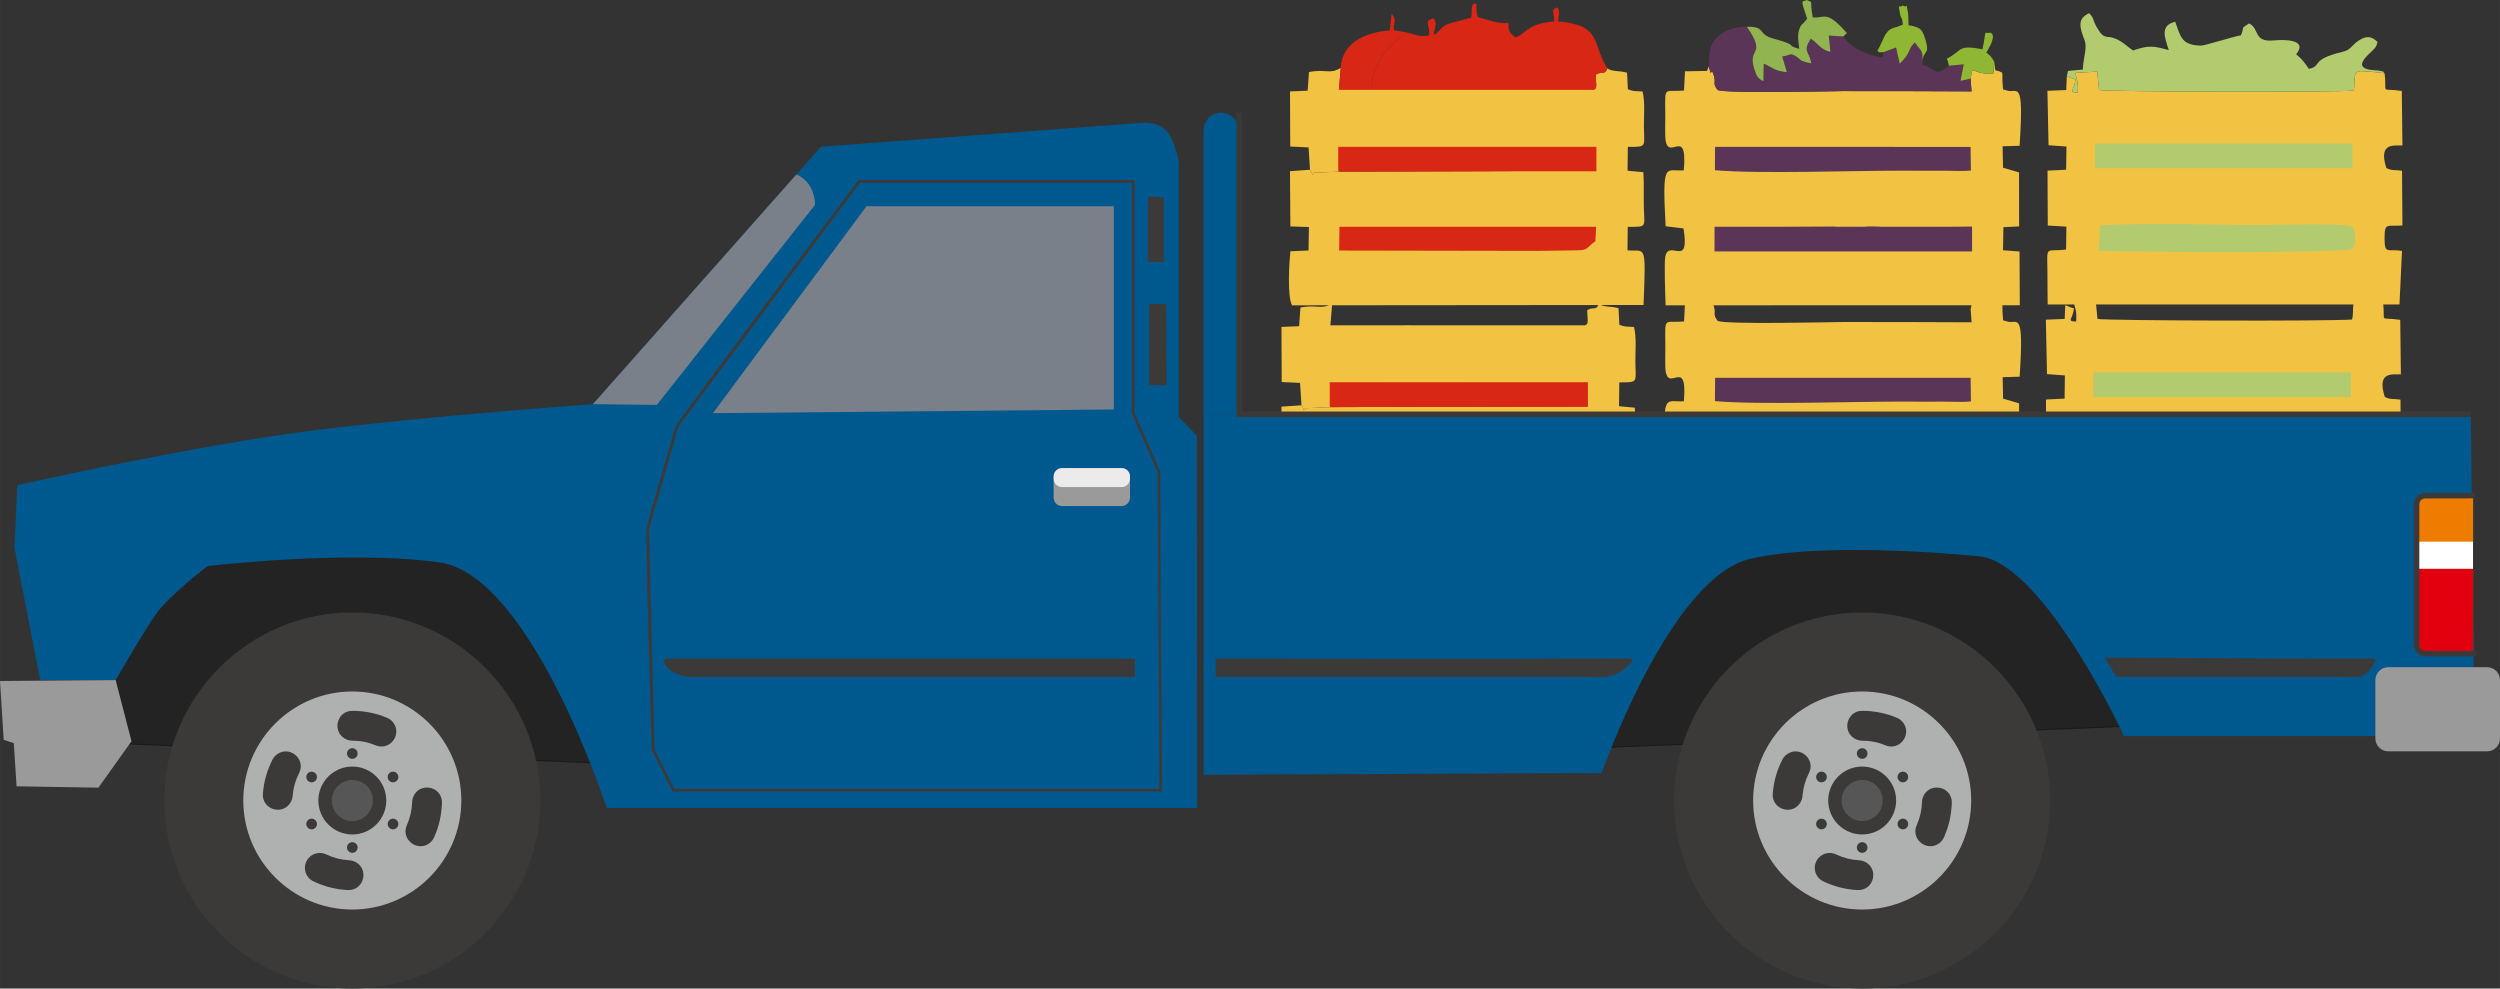
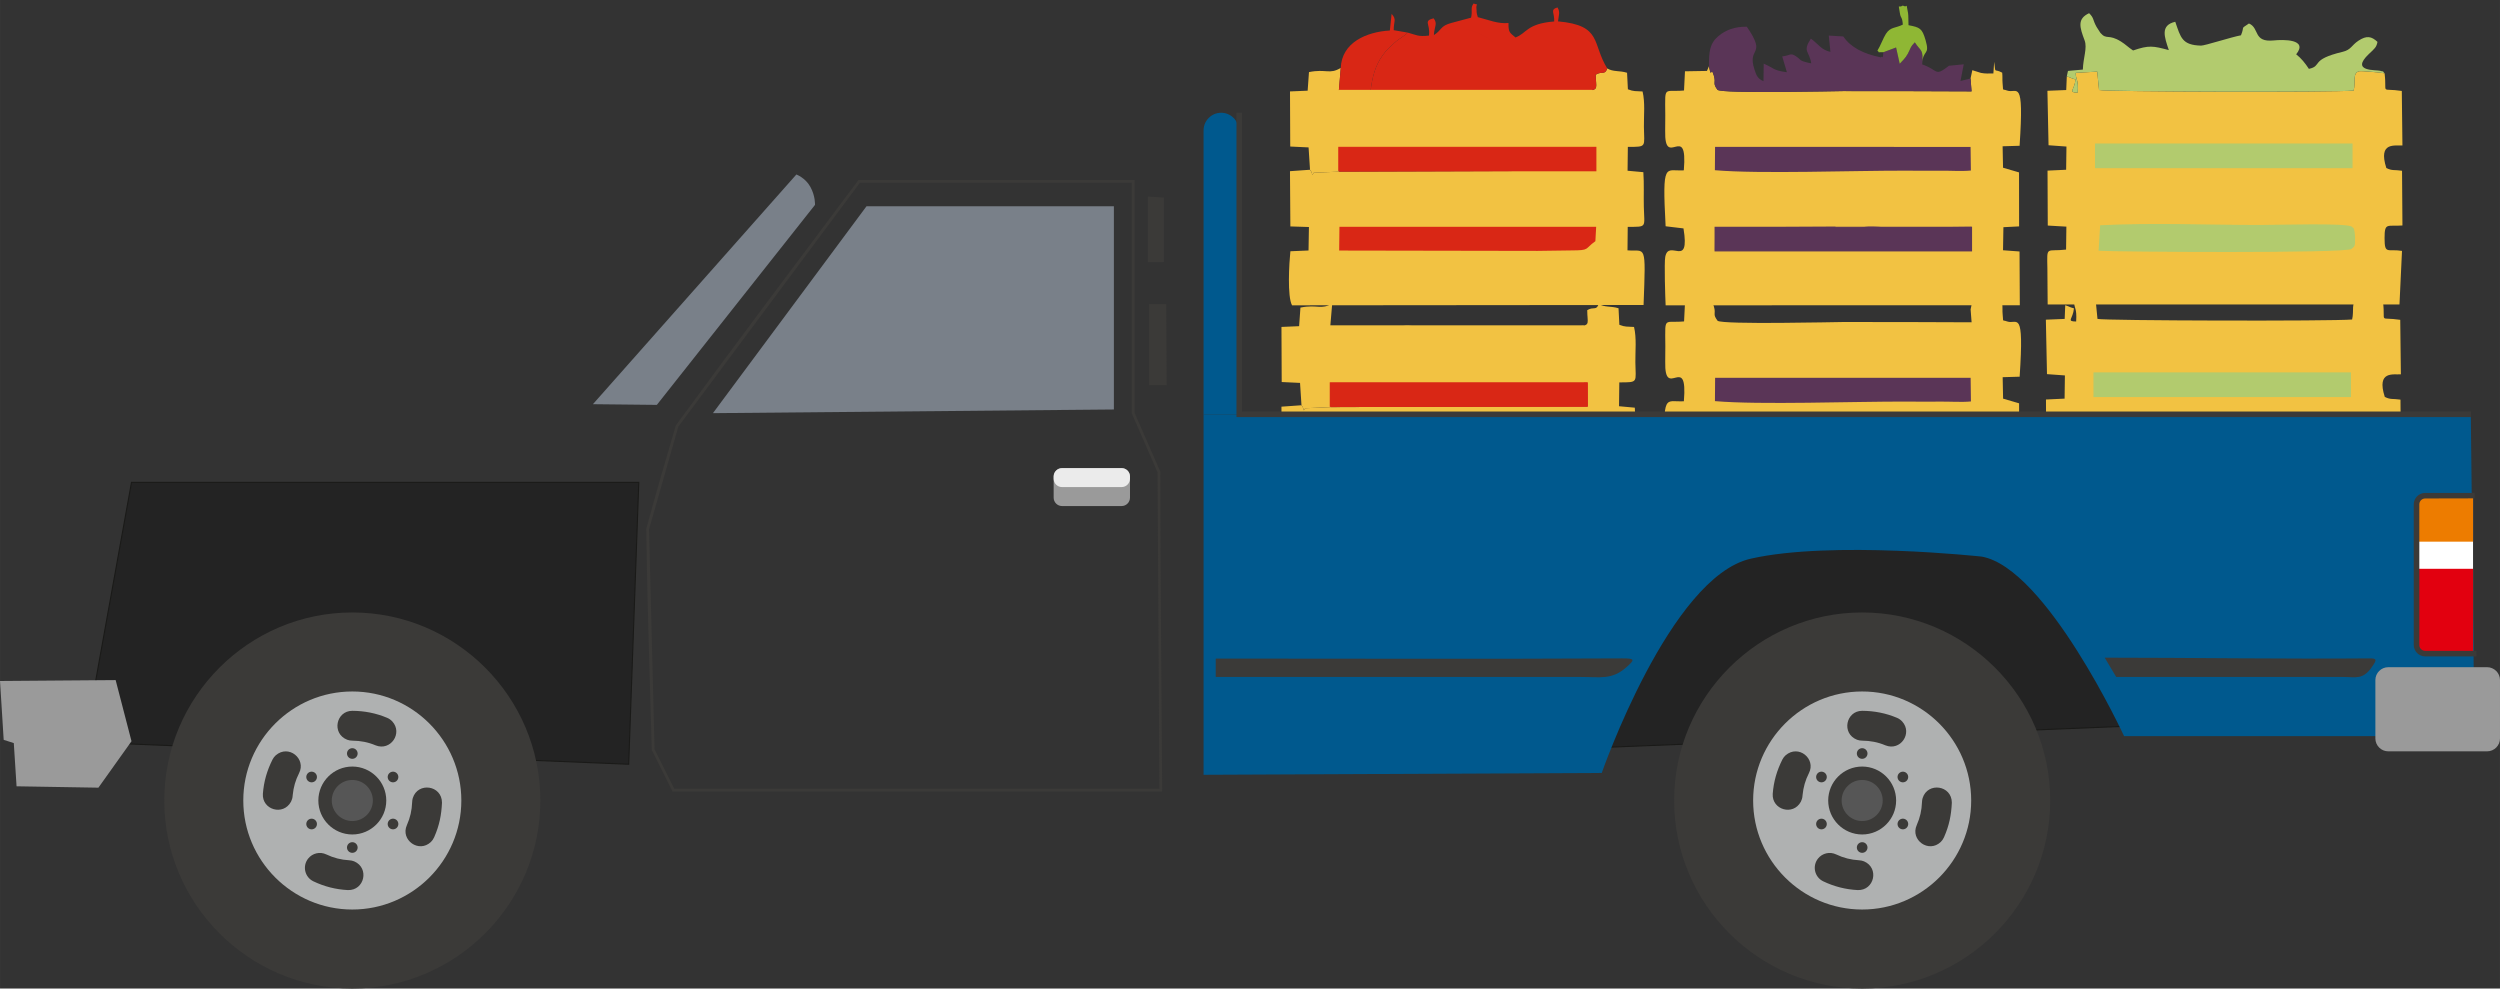
<svg xmlns="http://www.w3.org/2000/svg" xml:space="preserve" width="441.291mm" height="174.493mm" version="1.1" style="shape-rendering:geometricPrecision; text-rendering:geometricPrecision; image-rendering:optimizeQuality; fill-rule:evenodd; clip-rule:evenodd" viewBox="0 0 3283.57 1298.38">
  <rect x="0" y="0" width="3283.57" height="1298.38" fill="#333333" stroke="none" />
  <defs>
    <style type="text/css">
   
    .str4 {stroke:#1A1A18;stroke-width:1.49;stroke-miterlimit:22.926}
    .str0 {stroke:#5A3557;stroke-width:1.49;stroke-miterlimit:22.926}
    .str1 {stroke:#B2CB6E;stroke-width:1.49;stroke-miterlimit:22.926}
    .str3 {stroke:#D92715;stroke-width:1.49;stroke-miterlimit:22.926}
    .str2 {stroke:#F2C242;stroke-width:1.49;stroke-miterlimit:22.926}
    .fil11 {fill:#00598E}
    .fil10 {fill:#232323}
    .fil12 {fill:#3B3A38}
    .fil20 {fill:#565656}
    .fil1 {fill:#5A3557}
    .fil2 {fill:#5A3557}
    .fil13 {fill:#798089}
    .fil22 {fill:#8FB734}
    .fil21 {fill:#91B350}
    .fil14 {fill:#9A9A9A}
    .fil19 {fill:#AFB1B1}
    .fil3 {fill:#B2CB6E}
    .fil4 {fill:#B2CB6E}
    .fil5 {fill:#D92715}
    .fil9 {fill:#D92715}
    .fil17 {fill:#E2000F}
    .fil15 {fill:#EBEBEB}
    .fil18 {fill:#ED7C00}
    .fil0 {fill:#F2C242}
    .fil8 {fill:#F2C242}
    .fil6 {fill:#F3CC73}
    .fil7 {fill:#F6C657}
    .fil16 {fill:white}
   
  </style>
  </defs>
  <g id="__x0023_Layer_x0020_2">
    <g id="_3037971534416">
      <g>
        <path class="fil0" d="M2588.26 406.41l1.31 16.91c-56.33,-0.13 -112.68,-0.58 -169.07,-0.38 -8.61,0.03 -157.89,3.59 -164.58,-1.62 -7.11,-9.61 -1.6,-8.02 -4.91,-18.95 -4.28,-14.16 -2.53,7.15 -6.37,-11.99l-2.59 6.07 -28.88 0.49 -1.26 25.23c-31.37,2.77 -23.45,-10.87 -24.75,52.99 -1.06,51.81 29.98,-13.65 24.5,51.87 -24.25,1.51 -28.57,-13.64 -23.91,73.45l23.47 2.81c8.88,54.15 -19.27,12.94 -23.96,37.35 -1.49,7.77 -0.01,53.19 0.5,63.66l465.19 -0.07 -0.37 -70.64 -21.68 -1.6 0.52 -30.3 20.61 -1.04 -0.1 -70.93 -21 -6.13 -0.57 -28.17 22.31 -0.65c6.12,-91.24 -3.53,-67.85 -16.44,-72.57 -7.31,-2.68 -4.56,1.84 -5.93,-9.95 -0.4,-3.47 0.1,-8.46 -0.47,-13.49 -11.57,-6.34 -8.15,2.89 -10.54,-14.31l-1.05 15.3c-6.5,0.04 -10.42,0.48 -16.46,-0.74l-11.2 -3.53 -2.33 10.97z" />
        <path class="fil1" d="M2252.45 526.85c59.56,5.11 181.63,0.38 252.02,0.59 14,0.04 27.99,0.32 41.99,0.06 13.56,-0.26 29.62,1.03 42.23,-0.22l-0.4 -31.03 -335.61 -0.06 -0.23 30.66z" />
        <path class="fil1" d="M2252.42 632l337.08 0.78 -0 -31.66c-34.76,0.18 -69.12,1.04 -103.4,1.14 -15.12,0.04 -37.9,-4.77 -48.31,3.21 -11.61,8.89 -13.1,15.56 -36.88,12.79 5.85,-5.06 8.53,-8.99 10.02,-17.19l-158.18 0.79 -0.33 30.14z" />
        <rect class="fil2 str0" x="2252.75" y="601.86" width="336.75" height="30.92" />
      </g>
      <g>
        <path class="fil0" d="M2712.56 400.86l-0.75 18.02 -24.71 1 1.48 71.52 23.53 1.71 -0.41 30.47 -24.45 1.15 0.31 72.15 24.45 1.42 -0.39 30.14c-26.29,3.1 -25.13,-5.81 -24.56,24.23 0.31,15.93 0.03,31.85 0.37,47.81l462.09 0.01c0,0 0,0 3.31,-70.33 -18.97,-3.11 -22.89,5.36 -22.9,-16.84 -0.01,-20.97 3.46,-15.05 23.48,-16.55l-0.53 -71.88c-10.08,-1.57 -12.87,0.36 -20.62,-3.6 -11.24,-34.96 11.82,-28.84 21.14,-29.65l-0.83 -71.57c-29.34,-4.41 -19.1,5.79 -22.6,-23.13 -4.63,-1.11 -31.27,-3.35 -33.54,-2.72 -8.92,2.5 -4.19,13.44 -7.07,25.41 -25.88,2.37 -326.72,1.6 -334.45,-0.78l-2.38 -24.15 -28.25 1.61c-0.07,9.16 3.81,7.82 2.62,25.97 -13.36,-0.22 -4.13,-3.15 -2.89,-17.31 -7,-1.86 -4.39,-1.77 -11.44,-4.11z" />
        <path class="fil3" d="M2756.36 596.49l-2.04 33.45c23.24,1.61 324.89,3.6 332.19,-2.35 5.26,-4.38 4.45,-3.95 4.7,-14.27 0.02,-0.86 -0.36,-6.68 -0.57,-7.6 -1.47,-6.57 -0.08,-3.87 -3.63,-7.29 -6.71,-5.31 -94.87,-2.33 -122.09,-2.34 -69.85,-0.05 -138.19,-3.13 -208.57,0.39z" />
        <rect class="fil4 str1" x="2750.35" y="489.86" width="336.75" height="30.92" />
      </g>
      <g>
        <path class="fil0" d="M1981.55 429.15c6.26,29.19 -11.3,56.68 -22.73,72.73l125.59 1.03 0.41 30.65 -337.05 1.18 -33.52 1.45c-3.33,5.67 -0.37,1.44 -4.84,-3.93l-26.33 1.88 0.51 72.57 24.38 0.76 -0.53 30.84 -23.83 1c-1.64,16.06 -4.21,59.45 2.2,71.01l461.68 -0.42c3.13,-82.95 2.93,-69.88 -21.1,-71.76l0.3 -30.85c25.91,-0.17 21.81,1.41 21.15,-26.37 -0.36,-15.31 0.47,-29.67 -0.63,-45.46l-20.73 -1.9 0.37 -31.32c25.62,-0.01 21.38,0.34 21.09,-26.49 -0.16,-15.2 1.75,-31.53 -1.75,-46.3 -9.44,-0.73 -11.09,0.32 -19.28,-2.85l-1.09 -21.73c-10.12,-3.11 -18.39,-0.96 -26,-5.7 -3.25,9.36 -6.64,3.07 -15.1,8.19 0.01,17.14 4.63,19.84 -10.6,21.11 -8.23,0.68 -22.86,0.46 -31.85,0.7 -20.14,0.52 -40.6,-0.2 -60.71,-0.02z" />
        <path class="fil0" d="M1709.41 532.26c4.46,5.36 1.51,9.59 4.84,3.93l33.52 -1.45 -0.13 -32.5 66.07 -0.2c-8.17,-2.99 -6.82,-3.05 -11.34,-12.06 -2.37,-4.71 -6.29,-11.76 -8.53,-17.42 -4.4,-11.13 -9.62,-29.85 -4.97,-43.07l-41.6 -1.41 2.52 -29.63c-14.79,9.12 -19.21,0.98 -41.75,5.56l-1.75 24.41 -23.18 0.98 0.31 72.37 24.09 1.15 1.9 29.34z" />
        <path class="fil5" d="M1747.69 638.39l260.46 0.46c14.98,-0.07 29.86,-0.56 44.75,-0.63 24.58,-0.11 16.53,-1.67 31.31,-12.12l1.04 -18.87 -337.19 0 -0.37 31.15z" />
        <path class="fil5" d="M1747.77 534.73l337.05 -1.18 -0.41 -30.65 -125.59 -1.03c-21.43,2.92 -23.93,-6.27 -42.73,4.7 -59.29,34.59 -82.71,3.31 -102.38,-4.54l-66.07 0.2 0.13 32.5z" />
        <path class="fil6" d="M1813.71 502.04c19.67,7.84 43.1,39.13 102.38,4.54 18.8,-10.97 21.3,-1.78 42.73,-4.7 11.43,-16.05 28.99,-43.55 22.73,-72.73 -5.68,-1.23 -60.46,0.68 -61.35,1.18 12.81,19.56 7.26,68.93 -48.45,68.64 -46.42,-0.24 -52.13,-38.82 -57.12,-68.83l-25.75 -0.65c-4.65,13.22 0.56,31.94 4.97,43.07 2.24,5.67 6.17,12.71 8.53,17.42 4.52,9.01 3.17,9.07 11.34,12.06z" />
        <path class="fil7" d="M1920.2 430.33c-15.23,-0.25 -39,1.1 -53.13,-0.52 -5.85,-0.67 -15.14,-2.87 -24.13,-1.63 -14.1,1.93 -12.13,3.59 -28.31,1.96 4.99,30.01 10.7,68.59 57.12,68.83 55.71,0.29 61.26,-49.08 48.45,-68.64z" />
        <rect class="fil8 str2" x="1747.27" y="428.08" width="332.19" height="74.79" />
        <rect class="fil9 str3" x="1747.27" y="502.87" width="337.54" height="30.69" />
      </g>
      <g>
        <polygon class="fil10 str4" points="111.12,974.77 825.71,1003.76 838.99,633.58 172.72,633.58 " />
-         <path class="fil11" d="M1572.33 1061.13l-775.45 0c0,0 -99.05,-305.59 -219.83,-322.49 -120.79,-16.91 -304.38,4.83 -304.38,4.83 0,0 -50.73,38.65 -67.64,62.81 -16.91,24.16 -53.15,86.97 -53.15,86.97l-99.05 0 -33.82 -173.93 3.63 -82.13c0,0 236.74,-53.15 393.76,-72.47 157.02,-19.33 362.36,-33.82 362.36,-33.82l299.55 -338.2 422.75 -31.4c0,0 22.96,-2.41 33.82,14.49 10.87,16.91 13.29,37.44 13.29,37.44l0 334.58 23.85 24.46 0.32 488.88z" />
        <path class="fil12" d="M885.57 1036.06l637.22 0 -2.4 -415.7 -33.83 -77.33 0 -302.93 -357.21 0 -238.4 320.28 -38.49 134.72 7.24 289.19 25.88 51.77zm639.05 3.65l0 0 -641.28 0 -27.27 -54.52c-2.61,-96.57 -6.04,-194.07 -7.26,-290.58 12.25,-45.13 25.61,-90.96 38.81,-135.85 79.07,-107.82 159.75,-215.25 239.91,-322.3l362.68 0 0 305.84 33.81 77.29c0,139.95 1.59,280.16 2.43,420.13l-1.83 0z" />
        <polygon class="fil12" points="1528.7,259.49 1528.7,344.17 1507.7,344.17 1507.7,258.21 " />
        <polygon class="fil12" points="1531.78,399.34 1509.24,399.34 1509.24,505.83 1532.3,505.83 " />
-         <path class="fil12" d="M1490.81 864.99l-614.18 0c-1.38,0 -2.57,0.49 -3.42,1.41 -0.85,0.92 -1.13,2.01 -0.81,3.15 3.61,12.63 21.9,19.6 35.48,19.6l582.93 0 0 -24.16z" />
        <path class="fil13" d="M1070.45 269.09c0,0 0.6,-11.48 -6.04,-23.56 -6.65,-12.08 -18.45,-16.34 -18.45,-16.34l-267.21 301.69 83.96 0.91 207.74 -262.7z" />
        <polygon class="fil13" points="936.38,542.66 1138.1,270.9 1463.01,270.9 1463.01,537.83 " />
        <path class="fil14" d="M1484.15 625.83l0 27.84c0,6.05 -4.94,10.99 -11,10.99l-78.26 0c-6.06,0 -11,-4.94 -11,-10.99l0 -27.81c0,-6.06 4.94,-10.99 10.99,-11l78.27 -0.02c6.06,-0 11,4.94 11,11z" />
        <path class="fil15" d="M1484.15 625.83l0 2.93c0,6.06 -4.94,10.99 -11,10.99l-78.26 0c-6.06,0 -11,-4.94 -11,-10.99l0 -2.91c0,-6.05 4.94,-10.99 11,-10.99l78.26 -0.02c6.06,0 11,4.94 11,11z" />
        <polygon class="fil14" points="-0,894.45 4.83,971.75 18.11,975.98 21.74,1032.75 129.24,1034.56 172.72,973.56 151.88,893.25 " />
        <polygon class="fil10 str4" points="2817.19,952.85 2102.6,981.84 2089.31,611.67 2755.58,611.67 " />
        <path class="fil11" d="M3245.22 544.16l-1664.43 0 0 473.48 523 -2.41c0,0 89.38,-257.28 195.68,-281.43 106.29,-24.15 303.35,-2.74 303.35,-2.74 84.78,15.06 187.04,235.85 187.04,235.85l460.19 0 -4.83 -422.75z" />
        <path class="fil12" d="M1596.78 864.99c177.69,0 355.83,0.72 533.47,-0.27 17.91,-0.1 16.78,1.93 6.27,11.32 -19.18,17.14 -33.53,13.11 -60.95,13.1 -159.59,-0.03 -319.2,0 -478.79,0l0 -24.16z" />
        <path class="fil12" d="M2764.38 863.79c110.58,0 236.53,1.93 347.07,0.94 11.14,-0.1 10.44,1.93 3.9,11.32 -11.94,17.14 -20.86,13.11 -37.93,13.1 -99.31,-0.03 -198.63,0 -297.94,0l-15.1 -25.37z" />
        <path class="fil11" d="M1580.79 544.16l46.2 0 0 -372.96c0,-12.71 -10.39,-23.1 -23.1,-23.1l-0 0c-12.71,0 -23.1,10.39 -23.1,23.1l0 372.96z" />
        <path class="fil14" d="M3136.81 876.32l129.85 0c9.3,0 16.91,7.61 16.91,16.91l0 76.7c0,9.3 -7.61,16.91 -16.91,16.91l-129.85 0c-9.3,0 -16.91,-7.61 -16.91,-16.91l0 -76.7c0,-9.3 7.61,-16.91 16.91,-16.91z" />
        <path class="fil16" d="M3185.31 651.05l61.94 0c0.51,0 0.92,0.41 0.92,0.92l0 206.53 -62.86 0c-6.25,0 -11.35,-5.11 -11.35,-11.35l0 -184.74c0,-6.24 5.11,-11.35 11.35,-11.35z" />
        <path class="fil17" d="M3248.17 747.08l0 111.42 -62.86 0c-6.24,0 -11.35,-5.11 -11.35,-11.35l0 -100.07 74.21 0z" />
        <path class="fil18" d="M3185.31 651.05l61.93 0c0.51,0 0.93,0.41 0.93,0.92l0 59.47 -74.21 0 0 -49.04c0,-6.25 5.11,-11.35 11.35,-11.35z" />
        <path class="fil12" d="M3252.6 854.85l0.04 7.31 -67.33 0c-4.12,0 -7.87,-1.69 -10.59,-4.41 -2.73,-2.71 -4.42,-6.47 -4.42,-10.6l0 -184.75c0,-4.13 1.69,-7.89 4.4,-10.6 2.73,-2.71 6.49,-4.4 10.6,-4.4l65.02 0 -0.07 7.15 -64.95 0.15c-2.12,0 -4.05,0.87 -5.45,2.26 -1.38,1.39 -2.25,3.33 -2.25,5.44l0 184.75c0,2.11 0.87,4.04 2.26,5.43 1.39,1.4 3.32,2.26 5.44,2.26l67.29 0z" />
        <polygon class="fil12" points="3245.54,547.82 1624.01,547.82 1624.01,148.1 1631.35,148.1 1631.35,540.51 3245.54,540.51 " />
        <path class="fil12" d="M462.73 1298.38c136.03,0 246.97,-110.94 246.97,-246.97 0,-136.03 -110.94,-246.97 -246.97,-246.97 -136.03,0 -246.97,110.95 -246.97,246.97 0,136.03 110.94,246.97 246.97,246.97z" />
        <path class="fil19" d="M462.73 1194.6c78.87,0 143.2,-64.32 143.2,-143.19 0,-78.87 -64.33,-143.2 -143.2,-143.2 -78.87,0 -143.19,64.33 -143.19,143.2 0,78.87 64.33,143.19 143.19,143.19z" />
        <path class="fil12" d="M462.74 933.61c-21.32,0 -27.56,29.82 -6.74,38 2.27,0.78 4.33,1.19 6.74,1.19 10.75,0.08 20.72,1.99 30.64,6.19 19.6,7.84 35.96,-15.94 21.91,-31.41 -1.96,-2.06 -4.22,-3.72 -6.86,-4.78 -14.6,-6.17 -29.85,-9.1 -45.68,-9.19zm-69.94 81.86l0 0c9.69,-18.74 -13.67,-38.19 -30.73,-23.34 -1.81,1.72 -2.96,3.26 -4.13,5.45 -7.26,14.52 -11.45,28.83 -12.68,45.05 -1.31,21 26.78,29.27 36.98,10.33 1.2,-2.5 1.94,-4.82 2.12,-7.61l0.08 -1c1.1,-10.69 3.55,-19.27 8.36,-28.88zm35.79 106.77l0 0c-8.23,-3.97 -18.19,-1.73 -23.87,5.45 -7.79,9.83 -4.49,24.38 6.82,29.84 14.37,6.9 29.47,10.73 45.39,11.54 21.87,0.69 28.51,-29.05 8.3,-37.71 -2.29,-0.9 -4.14,-1.29 -6.57,-1.44 -10.61,-0.59 -20.46,-3.07 -30.06,-7.68zm105.81 -38.46l0 0c-8.73,19.47 15.76,37.16 31.62,22.03 1.78,-1.87 3.05,-3.54 4.1,-5.91l0.3 -0.67c6.61,-15.06 9.37,-28.6 10.09,-44.97 0,-22.94 -31.7,-27.49 -38.37,-5.97 -0.46,1.66 -0.81,3.51 -0.81,5.23 -0.42,10.9 -2.52,20.27 -6.92,30.26z" />
        <path class="fil12" d="M462.73 1096.03c24.57,0 44.61,-20.04 44.61,-44.61 0,-24.57 -20.05,-44.61 -44.61,-44.61 -24.57,0 -44.61,20.04 -44.61,44.61 0,24.57 20.04,44.61 44.61,44.61z" />
        <path class="fil12" d="M462.73 996.68c3.85,0 7,-3.14 7,-7 0,-3.86 -3.15,-7 -7,-7 -3.85,0 -7,3.15 -7,7 0,3.86 3.15,7 7,7z" />
        <path class="fil12" d="M403.21 1017.04c1.94,-3.35 6.22,-4.5 9.57,-2.56 3.35,1.94 4.5,6.22 2.56,9.57 -1.93,3.35 -6.22,4.5 -9.57,2.56 -3.35,-1.93 -4.49,-6.22 -2.56,-9.57z" />
        <path class="fil12" d="M403.21 1085.78c-1.93,-3.35 -0.78,-7.63 2.56,-9.56 3.35,-1.94 7.64,-0.78 9.57,2.56 1.93,3.35 0.79,7.64 -2.56,9.57 -3.35,1.93 -7.63,0.79 -9.57,-2.56z" />
        <path class="fil12" d="M462.73 1120.15c-3.87,0 -7,-3.14 -7,-7 0,-3.87 3.13,-7 7,-7 3.87,0 7,3.13 7,7 0,3.87 -3.13,7 -7,7z" />
        <path class="fil12" d="M522.26 1085.78c-1.94,3.35 -6.22,4.5 -9.57,2.56 -3.35,-1.93 -4.5,-6.22 -2.56,-9.57 1.93,-3.35 6.22,-4.5 9.57,-2.56 3.35,1.93 4.49,6.22 2.56,9.56z" />
        <path class="fil12" d="M522.26 1017.04c1.93,3.35 0.78,7.64 -2.56,9.57 -3.35,1.93 -7.64,0.79 -9.57,-2.56 -1.93,-3.35 -0.79,-7.63 2.56,-9.57 3.35,-1.94 7.63,-0.79 9.57,2.56z" />
        <path class="fil20" d="M462.73 1078.39c14.87,0 26.98,-12.12 26.98,-26.98 0,-14.86 -12.12,-26.98 -26.98,-26.98 -14.86,0 -26.98,12.12 -26.98,26.98 0,14.86 12.12,26.98 26.98,26.98z" />
        <path class="fil12" d="M2445.83 1298.38c136.03,0 246.97,-110.94 246.97,-246.97 0,-136.03 -110.94,-246.97 -246.97,-246.97 -136.03,0 -246.96,110.95 -246.96,246.97 0,136.03 110.94,246.97 246.96,246.97z" />
        <path class="fil19" d="M2445.83 1194.6c78.87,0 143.19,-64.32 143.19,-143.19 0,-78.87 -64.33,-143.2 -143.19,-143.2 -78.87,0 -143.2,64.33 -143.2,143.2 0,78.87 64.33,143.19 143.2,143.19z" />
        <path class="fil12" d="M2445.83 933.61c-21.32,0 -27.56,29.82 -6.74,38 2.27,0.78 4.33,1.19 6.74,1.19 10.75,0.08 20.72,1.99 30.64,6.19 19.6,7.84 35.97,-15.94 21.91,-31.41 -1.96,-2.06 -4.22,-3.72 -6.86,-4.78 -14.6,-6.17 -29.85,-9.1 -45.68,-9.19zm-69.94 81.86l0 0c9.7,-18.74 -13.67,-38.19 -30.73,-23.34 -1.81,1.72 -2.96,3.26 -4.13,5.45 -7.26,14.52 -11.45,28.83 -12.68,45.05 -1.31,21 26.78,29.27 36.98,10.33 1.2,-2.5 1.94,-4.82 2.12,-7.61l0.08 -1c1.1,-10.69 3.55,-19.27 8.36,-28.88zm35.79 106.77l0 0c-8.23,-3.97 -18.19,-1.73 -23.87,5.45 -7.79,9.83 -4.49,24.38 6.82,29.84 14.37,6.9 29.47,10.73 45.39,11.54 21.86,0.69 28.5,-29.05 8.3,-37.71 -2.29,-0.9 -4.14,-1.29 -6.57,-1.44 -10.61,-0.59 -20.46,-3.07 -30.06,-7.68zm105.81 -38.46l0 0c-8.73,19.47 15.76,37.16 31.61,22.03 1.78,-1.87 3.05,-3.54 4.11,-5.91l0.3 -0.67c6.61,-15.06 9.37,-28.6 10.09,-44.97 0,-22.94 -31.7,-27.49 -38.38,-5.97 -0.46,1.66 -0.81,3.51 -0.81,5.23 -0.42,10.9 -2.52,20.27 -6.92,30.26z" />
        <path class="fil12" d="M2445.83 1096.03c24.57,0 44.61,-20.04 44.61,-44.61 0,-24.57 -20.04,-44.61 -44.61,-44.61 -24.57,0 -44.61,20.04 -44.61,44.61 0,24.57 20.04,44.61 44.61,44.61z" />
        <path class="fil12" d="M2445.83 996.68c3.85,0 7,-3.14 7,-7 0,-3.86 -3.15,-7 -7,-7 -3.85,0 -7,3.15 -7,7 0,3.86 3.15,7 7,7z" />
        <path class="fil12" d="M2386.3 1017.04c1.93,-3.35 6.22,-4.5 9.57,-2.56 3.35,1.94 4.5,6.22 2.56,9.57 -1.93,3.35 -6.22,4.5 -9.57,2.56 -3.35,-1.93 -4.49,-6.22 -2.56,-9.57z" />
        <path class="fil12" d="M2386.3 1085.78c-1.93,-3.35 -0.78,-7.63 2.56,-9.56 3.35,-1.94 7.64,-0.78 9.57,2.56 1.93,3.35 0.79,7.64 -2.56,9.57 -3.35,1.93 -7.63,0.79 -9.57,-2.56z" />
        <path class="fil12" d="M2445.83 1120.15c-3.87,0 -7,-3.14 -7,-7 0,-3.87 3.13,-7 7,-7 3.87,0 7,3.13 7,7 0,3.87 -3.13,7 -7,7z" />
        <path class="fil12" d="M2505.36 1085.78c-1.94,3.35 -6.22,4.5 -9.57,2.56 -3.35,-1.93 -4.5,-6.22 -2.56,-9.57 1.93,-3.35 6.22,-4.5 9.57,-2.56 3.35,1.93 4.49,6.22 2.56,9.56z" />
        <path class="fil12" d="M2505.36 1017.04c1.93,3.35 0.78,7.64 -2.56,9.57 -3.35,1.93 -7.64,0.79 -9.57,-2.56 -1.94,-3.35 -0.79,-7.63 2.56,-9.57 3.35,-1.94 7.63,-0.79 9.57,2.56z" />
        <path class="fil20" d="M2445.83 1078.39c14.86,0 26.98,-12.12 26.98,-26.98 0,-14.86 -12.12,-26.98 -26.98,-26.98 -14.87,0 -26.98,12.12 -26.98,26.98 0,14.86 12.12,26.98 26.98,26.98z" />
      </g>
      <g>
        <path class="fil0" d="M1992.76 119.84c6.26,29.19 -11.3,56.68 -22.73,72.73l125.59 1.03 0.41 30.65 -337.05 1.18 -33.52 1.45c-3.33,5.67 -0.37,1.44 -4.84,-3.93l-26.33 1.88 0.51 72.57 24.38 0.76 -0.53 30.84 -23.83 1c-1.64,16.06 -4.21,59.45 2.2,71.01l461.68 -0.42c3.13,-82.95 2.93,-69.88 -21.1,-71.76l0.3 -30.85c25.91,-0.17 21.81,1.41 21.15,-26.37 -0.36,-15.31 0.47,-29.67 -0.63,-45.46l-20.73 -1.9 0.37 -31.32c25.62,-0.01 21.38,0.34 21.09,-26.49 -0.16,-15.2 1.75,-31.53 -1.75,-46.3 -9.44,-0.73 -11.09,0.32 -19.28,-2.85l-1.09 -21.73c-10.12,-3.11 -18.39,-0.96 -26,-5.7 -3.25,9.36 -6.64,3.07 -15.1,8.19 0.01,17.14 4.63,19.84 -10.6,21.11 -8.23,0.68 -22.86,0.46 -31.85,0.7 -20.14,0.52 -40.6,-0.2 -60.71,-0.02z" />
        <path class="fil5" d="M1906.5 30.08c-6.43,6.46 9.18,5.08 -5.68,4.7 25.91,1.35 50.79,9.13 64.47,25.41 10.28,12.24 25.75,39.22 27.46,59.65 20.11,-0.18 40.57,0.55 60.71,0.02 8.99,-0.23 23.62,-0.01 31.85,-0.7 15.22,-1.26 10.6,-3.97 10.6,-21.11 8.46,-5.12 11.85,1.17 15.1,-8.19 -20.36,-32.7 -6.24,-56.62 -64.69,-61.8 1.04,-8.74 3.12,-12.14 -0.73,-18.33 -10.2,3.26 -3.64,6.71 -4.27,18.46 -36.39,2.87 -36.13,15.77 -50.84,21 -7.62,-6.51 -9.32,-6.27 -9.19,-18.99 -13.66,1.46 -26.39,-4.21 -40.27,-7.7l-1.16 -3.9c-1.53,-9.93 0.39,1.39 -0.58,-5.95 -1.3,-9.83 4.58,-5.1 -3.9,-8.04 -4.41,6.25 -1.01,8.67 -3.22,18.6l-25.66 6.87zm-57.67 12.74c-2.7,3.71 -11.53,7.95 -17.68,13.76 -7.51,7.09 -10.1,8.9 -15.33,16.36 -9.58,13.68 -13.54,28.01 -15.74,47.24l25.75 0.65c16.18,1.63 14.22,-0.03 28.31,-1.96 9,-1.23 18.28,0.96 24.13,1.63 14.12,1.61 37.9,0.27 53.13,0.52 0.9,-0.5 55.67,-2.41 61.35,-1.18 -1.71,-20.43 -17.17,-47.41 -27.46,-59.65 -13.68,-16.29 -38.56,-24.07 -64.47,-25.41 14.85,0.37 -0.75,1.76 5.68,-4.7 -15.29,4 -12.51,9.41 -23.21,16.01 0.73,-12.09 5.26,-14.89 -0.39,-22.07 -14.12,3.61 -3.92,7.38 -6.08,22.72 -14.6,1.69 -16.23,-0.85 -27.99,-3.91z" />
        <path class="fil0" d="M1720.62 222.95c4.46,5.36 1.51,9.59 4.84,3.93l33.52 -1.45 -0.13 -32.5 66.07 -0.2c-8.17,-2.99 -6.82,-3.05 -11.34,-12.06 -2.37,-4.71 -6.29,-11.76 -8.53,-17.42 -4.4,-11.13 -9.62,-29.85 -4.97,-43.07l-41.6 -1.41 2.52 -29.63c-14.79,9.12 -19.21,0.98 -41.75,5.56l-1.75 24.41 -23.18 0.98 0.31 72.37 24.09 1.15 1.9 29.34z" />
        <path class="fil5" d="M1758.89 329.08l260.46 0.46c14.98,-0.07 29.86,-0.56 44.75,-0.63 24.58,-0.11 16.53,-1.67 31.31,-12.12l1.04 -18.87 -337.19 0 -0.37 31.15z" />
        <path class="fil5" d="M1758.97 225.42l337.05 -1.18 -0.41 -30.65 -125.59 -1.03c-21.43,2.92 -23.93,-6.27 -42.73,4.7 -59.29,34.59 -82.71,3.31 -102.38,-4.54l-66.07 0.2 0.13 32.5z" />
        <path class="fil6" d="M1824.92 192.73c19.67,7.84 43.1,39.13 102.38,4.54 18.8,-10.97 21.3,-1.78 42.73,-4.7 11.43,-16.05 28.99,-43.55 22.73,-72.73 -5.68,-1.23 -60.46,0.68 -61.35,1.18 12.81,19.56 7.26,68.93 -48.45,68.64 -46.42,-0.24 -52.13,-38.82 -57.12,-68.83l-25.75 -0.65c-4.65,13.22 0.56,31.94 4.97,43.07 2.24,5.67 6.17,12.71 8.53,17.42 4.52,9.01 3.17,9.07 11.34,12.06z" />
        <path class="fil7" d="M1931.4 121.01c-15.23,-0.25 -39,1.1 -53.13,-0.52 -5.85,-0.67 -15.14,-2.87 -24.13,-1.63 -14.1,1.93 -12.13,3.59 -28.31,1.96 4.99,30.01 10.7,68.59 57.12,68.83 55.71,0.29 61.26,-49.08 48.45,-68.64z" />
        <path class="fil5" d="M1761 89.13l-2.52 29.63 41.6 1.41c2.21,-19.24 6.16,-33.56 15.74,-47.24 5.23,-7.46 7.82,-9.27 15.33,-16.36 6.15,-5.81 14.99,-10.05 17.68,-13.76l-18.28 -3.15c-0.13,-11.94 4.19,-13.75 -2.76,-21.44l-2.33 21.84c-30.87,1.79 -63.18,15.88 -64.45,49.07z" />
        <rect class="fil8 str2" x="1758.48" y="118.76" width="332.19" height="74.79" />
        <rect class="fil9 str3" x="1758.48" y="193.56" width="337.54" height="30.69" />
      </g>
      <g>
        <path class="fil0" d="M2588.19 103.12l1.31 16.91c-56.33,-0.13 -112.68,-0.58 -169.07,-0.38 -8.61,0.03 -157.89,3.59 -164.58,-1.62 -7.11,-9.61 -1.6,-8.02 -4.91,-18.95 -4.28,-14.16 -2.53,7.15 -6.37,-11.99l-2.59 6.07 -28.88 0.49 -1.26 25.23c-31.37,2.77 -23.45,-10.87 -24.75,52.99 -1.06,51.81 29.98,-13.65 24.5,51.87 -24.25,1.51 -28.57,-13.64 -23.91,73.45l23.47 2.81c8.88,54.15 -19.27,12.94 -23.96,37.35 -1.49,7.77 -0.01,53.19 0.5,63.66l465.19 -0.07 -0.37 -70.64 -21.68 -1.6 0.52 -30.3 20.61 -1.04 -0.1 -70.93 -21 -6.13 -0.57 -28.17 22.31 -0.65c6.12,-91.24 -3.53,-67.85 -16.44,-72.57 -7.31,-2.68 -4.56,1.84 -5.93,-9.95 -0.4,-3.47 0.1,-8.46 -0.47,-13.49 -11.57,-6.34 -8.15,2.89 -10.54,-14.31l-1.05 15.3c-6.5,0.04 -10.42,0.48 -16.46,-0.74l-11.2 -3.53 -2.33 10.97z" />
        <path class="fil1" d="M2244.58 87.08c3.84,19.14 2.09,-2.18 6.37,11.99 3.3,10.93 -2.21,9.35 4.91,18.95 6.68,5.21 155.97,1.65 164.58,1.62 56.38,-0.2 112.74,0.25 169.07,0.38l-1.31 -16.91 -13.23 3.26 4.28 -21.88 -19.39 1.87c-19.43,14.87 -12.82,6.07 -35.27,-1.82 2.19,-20.7 -2.05,-16.79 -9.56,-28.95 -6.28,6.26 -4.94,7.03 -9.3,15.13 -3.11,5.77 -7.16,9.21 -10.56,13.01l-4.77 -21.38 -16.68 6.25c-1.3,12.23 -0.13,3.2 -3.41,6.75 -22.88,-4.57 -39.81,-13.35 -49.26,-27.46l-19.09 -1.17 2.18 21.43c-12.38,-2.81 -14.98,-9.57 -25.68,-17.43 -11.46,17.65 -1.94,15.85 0.45,32.51 -17.51,-3.52 -12.34,-4.55 -20.66,-9.71 -7.07,-4.38 -6.49,-0.74 -17.44,0.61l6.15 20.74c-18.61,-2.35 -17.29,-5.81 -30.43,-11.21l-0.35 22.98c-7.4,-3.39 -9.04,-6.59 -11.93,-15.62 -9.75,-30.44 17.02,-16.55 -9.89,-55.9 -16.03,-0.28 -27.8,4.33 -37.33,12.29 -11.65,9.73 -12.52,20.99 -12.45,39.67z" />
        <path class="fil1" d="M2252.38 223.56c59.56,5.11 181.63,0.38 252.02,0.59 14,0.04 27.99,0.32 41.99,0.06 13.56,-0.26 29.62,1.03 42.23,-0.22l-0.4 -31.03 -335.61 -0.06 -0.23 30.66z" />
        <path class="fil1" d="M2252.36 328.71l337.08 0.78 -0 -31.66c-34.76,0.18 -69.12,1.04 -103.4,1.14 -15.12,0.04 -37.9,-4.77 -48.31,3.21 -11.61,8.89 -13.1,15.56 -36.88,12.79 5.85,-5.06 8.53,-8.99 10.02,-17.19l-158.18 0.79 -0.33 30.14z" />
-         <path class="fil21" d="M2294.35 35.12c26.91,39.35 0.14,25.46 9.89,55.9 2.89,9.03 4.53,12.23 11.93,15.62l0.35 -22.98c13.14,5.41 11.82,8.86 30.43,11.21l-6.15 -20.74c10.95,-1.35 10.37,-4.99 17.44,-0.61 8.33,5.16 3.15,6.18 20.66,9.71 -2.4,-16.66 -11.91,-14.86 -0.45,-32.51 10.7,7.86 13.3,14.62 25.68,17.43l-2.18 -21.43 19.09 1.17 4.71 -4.46c-27.76,-31.6 -29.04,-18.71 -44.84,-20.63 -4.69,-26.07 1.8,-17.64 -7.7,-22.8 -6.06,3.42 -9.53,-4.26 0.3,24.45l-2.34 3.04c-5.52,6.61 -5.44,3.97 -7.97,11.05 -3.03,8.47 -0.74,16.97 0.02,25.67 -19.36,-5.28 1.1,-3.91 -34.11,-13.56 -21.83,-5.98 -8.47,-15.78 -34.74,-15.53z" />
        <path class="fil22" d="M2473.7 68.59l16.68 -6.25 4.77 21.38c3.4,-3.8 7.45,-7.23 10.56,-13.01 4.36,-8.1 3.01,-8.87 9.3,-15.13 7.51,12.16 11.75,8.25 9.56,28.95 0.88,-20.51 10.7,-10.78 4.5,-31.94 -4.52,-15.44 -7.39,-16.66 -22.38,-19.5 -0.15,-3.1 -0.1,-13.51 -0.58,-15.78 -3.5,-16.71 0.8,-5.99 -6.97,-9.98 -6.16,4.13 -5.87,-4.5 -3.77,9.91 1.1,7.5 3.07,3.99 3.87,15.09 -9.75,4.87 -16.05,2.73 -22.17,12.05 -3.46,5.26 -7.28,16.03 -11.21,22.13 4.39,3.7 -2.17,1.63 7.83,2.07z" />
-         <path class="fil22" d="M2559.85 86.36l19.39 -1.87 -4.28 21.88 13.23 -3.26 2.33 -10.97 11.2 3.53c6.04,1.23 9.97,0.79 16.46,0.74l1.05 -15.3c-3.73,-6.98 -5.67,-8.37 -10.25,-11.98 2.03,-3.94 5.39,-9.45 6.68,-12.91 4.2,-11.24 0.48,-11.58 -1.04,-13.27 -10.49,1.7 -4.77,-6.84 -10.71,21.71 -33.47,-5.98 -24.61,0.65 -46.84,12.45 1.88,4.38 1.39,5.13 2.78,9.23z" />
        <rect class="fil2 str0" x="2252.69" y="298.57" width="336.75" height="30.92" />
      </g>
      <g>
        <path class="fil0" d="M2714.6 100.23l-0.75 18.02 -24.71 1 1.48 71.52 23.53 1.71 -0.41 30.47 -24.45 1.15 0.31 72.15 24.45 1.42 -0.39 30.14c-26.29,3.1 -25.13,-5.81 -24.56,24.23 0.31,15.93 0.03,31.85 0.37,47.81l462.09 0.01c0,0 0,0 3.31,-70.33 -18.97,-3.11 -22.89,5.36 -22.9,-16.84 -0.01,-20.97 3.46,-15.05 23.48,-16.55l-0.53 -71.88c-10.08,-1.57 -12.87,0.36 -20.62,-3.6 -11.24,-34.96 11.82,-28.84 21.14,-29.65l-0.83 -71.57c-29.34,-4.41 -19.1,5.79 -22.6,-23.13 -4.63,-1.11 -31.27,-3.35 -33.54,-2.72 -8.92,2.5 -4.19,13.44 -7.07,25.41 -25.88,2.37 -326.72,1.6 -334.45,-0.78l-2.38 -24.15 -28.25 1.61c-0.07,9.16 3.81,7.82 2.62,25.97 -13.36,-0.22 -4.13,-3.15 -2.89,-17.31 -7,-1.86 -4.39,-1.77 -11.44,-4.11z" />
        <path class="fil3" d="M2714.6 100.23c7.05,2.35 4.44,2.26 11.44,4.11 -1.24,14.17 -10.47,17.09 2.89,17.31 1.19,-18.15 -2.69,-16.82 -2.62,-25.97l28.25 -1.61 2.38 24.15c7.73,2.38 308.57,3.14 334.45,0.78 2.88,-11.98 -1.85,-22.91 7.07,-25.41 2.27,-0.64 28.91,1.61 33.54,2.72 -6.25,-6.41 2.97,-0.44 -5.67,-3.28 -4.83,-1.59 -40.13,1.73 -14.92,-22.15 7.53,-7.13 9.92,-8.72 11.25,-15.87 -7.71,-7.22 -14.1,-8.82 -25.12,-1.47 -9.14,6.09 -9.56,11.9 -20.61,14.52 -43.48,10.33 -26.14,18.5 -44.36,22.39 -4.99,-7.64 -10.06,-13.91 -16.69,-19.1 16.31,-20.25 -17.46,-19.47 -29.29,-18.25 -27.68,2.87 -18.46,-16.31 -32.74,-22.25 -12.19,8.2 -5.04,2.49 -10.5,15.51 -12.66,2.36 -47.64,13.67 -52.38,13.56 -25.16,-0.61 -26.74,-10.64 -33.92,-31.33 -20.06,4.61 -14.21,19.97 -8.45,37.21 -20.89,-5.58 -26.11,-6.63 -46.96,0.49 -7.02,-4.68 -9.62,-7.79 -15.61,-11.56 -17.03,-10.72 -18.82,-1.85 -27.26,-11.49 -0.14,-0.15 -4.34,-6.55 -5.11,-7.94 -5.49,-9.91 -2.91,-11.15 -9.76,-17.97 -16.14,7.45 -12.24,18.83 -5.92,35.72 3.78,10.12 -1.9,22.74 -2.3,38.33l-19.55 1.78 -1.55 7.06z" />
        <path class="fil3" d="M2758.4 295.87l-2.04 33.45c23.24,1.61 324.89,3.6 332.19,-2.35 5.26,-4.38 4.45,-3.95 4.7,-14.27 0.02,-0.86 -0.36,-6.68 -0.57,-7.6 -1.47,-6.57 -0.08,-3.87 -3.63,-7.29 -6.71,-5.31 -94.87,-2.33 -122.09,-2.34 -69.85,-0.05 -138.19,-3.13 -208.57,0.39z" />
        <rect class="fil4 str1" x="2752.39" y="189.23" width="336.75" height="30.92" />
      </g>
    </g>
  </g>
</svg>